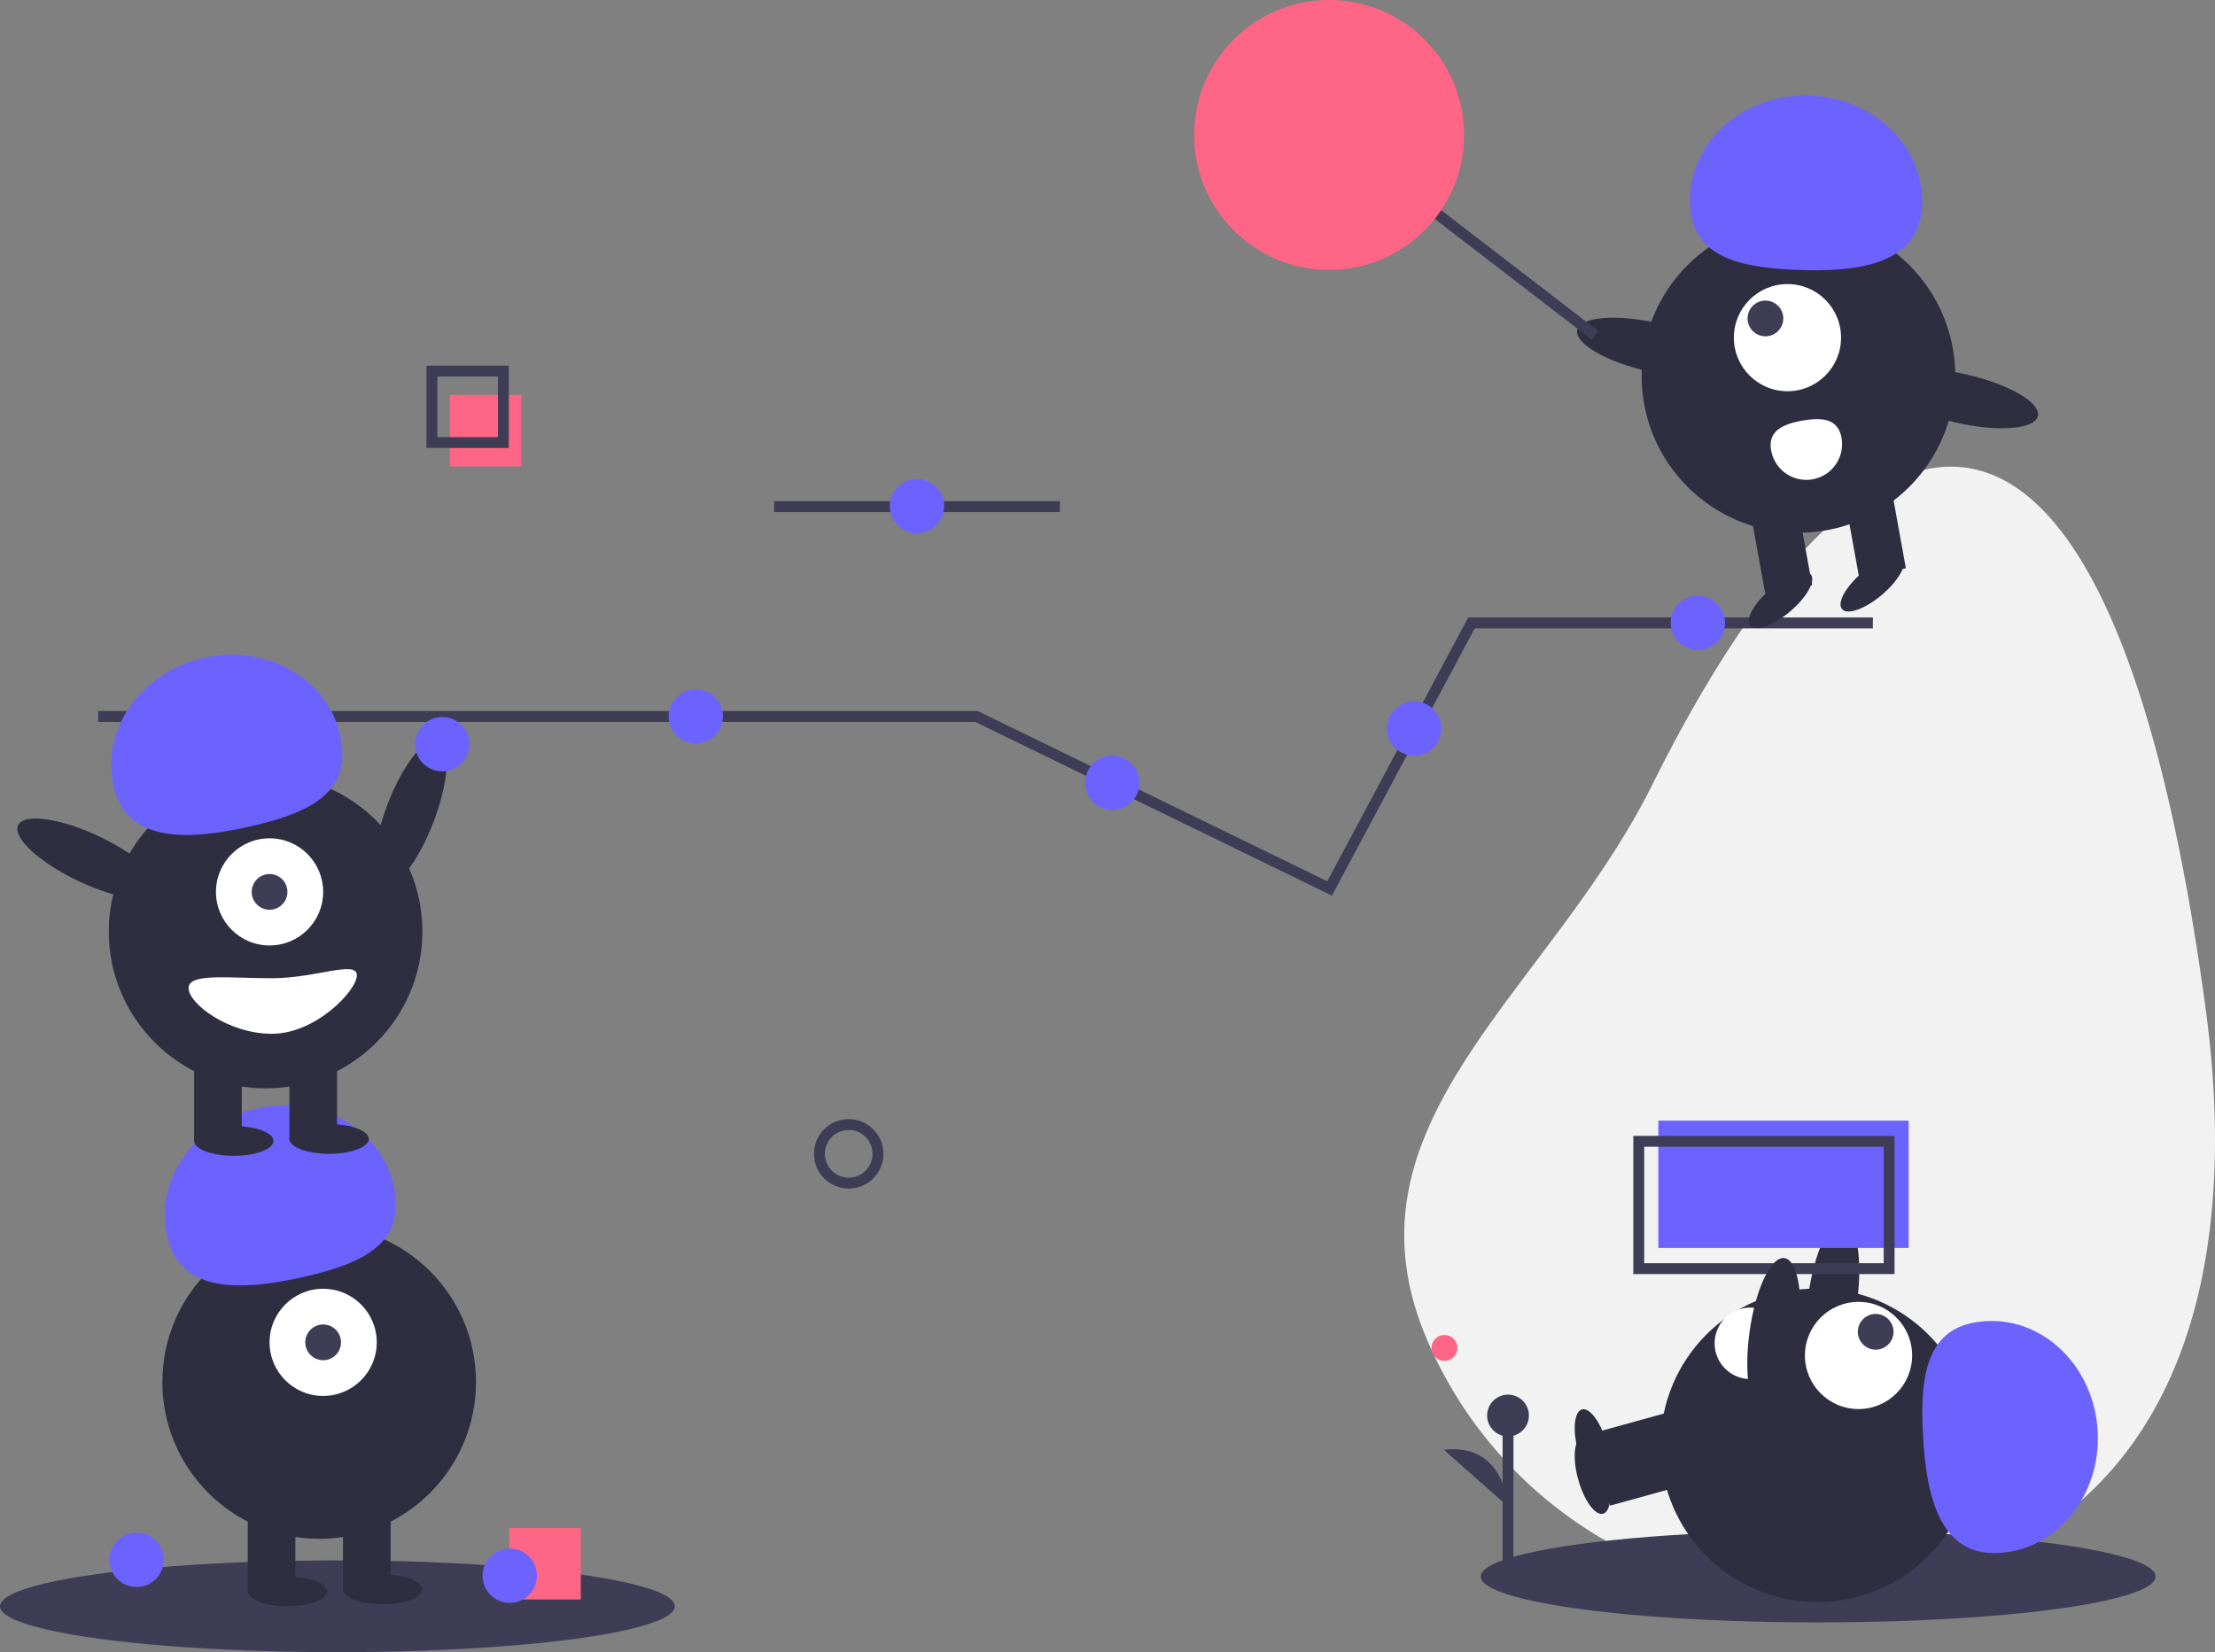
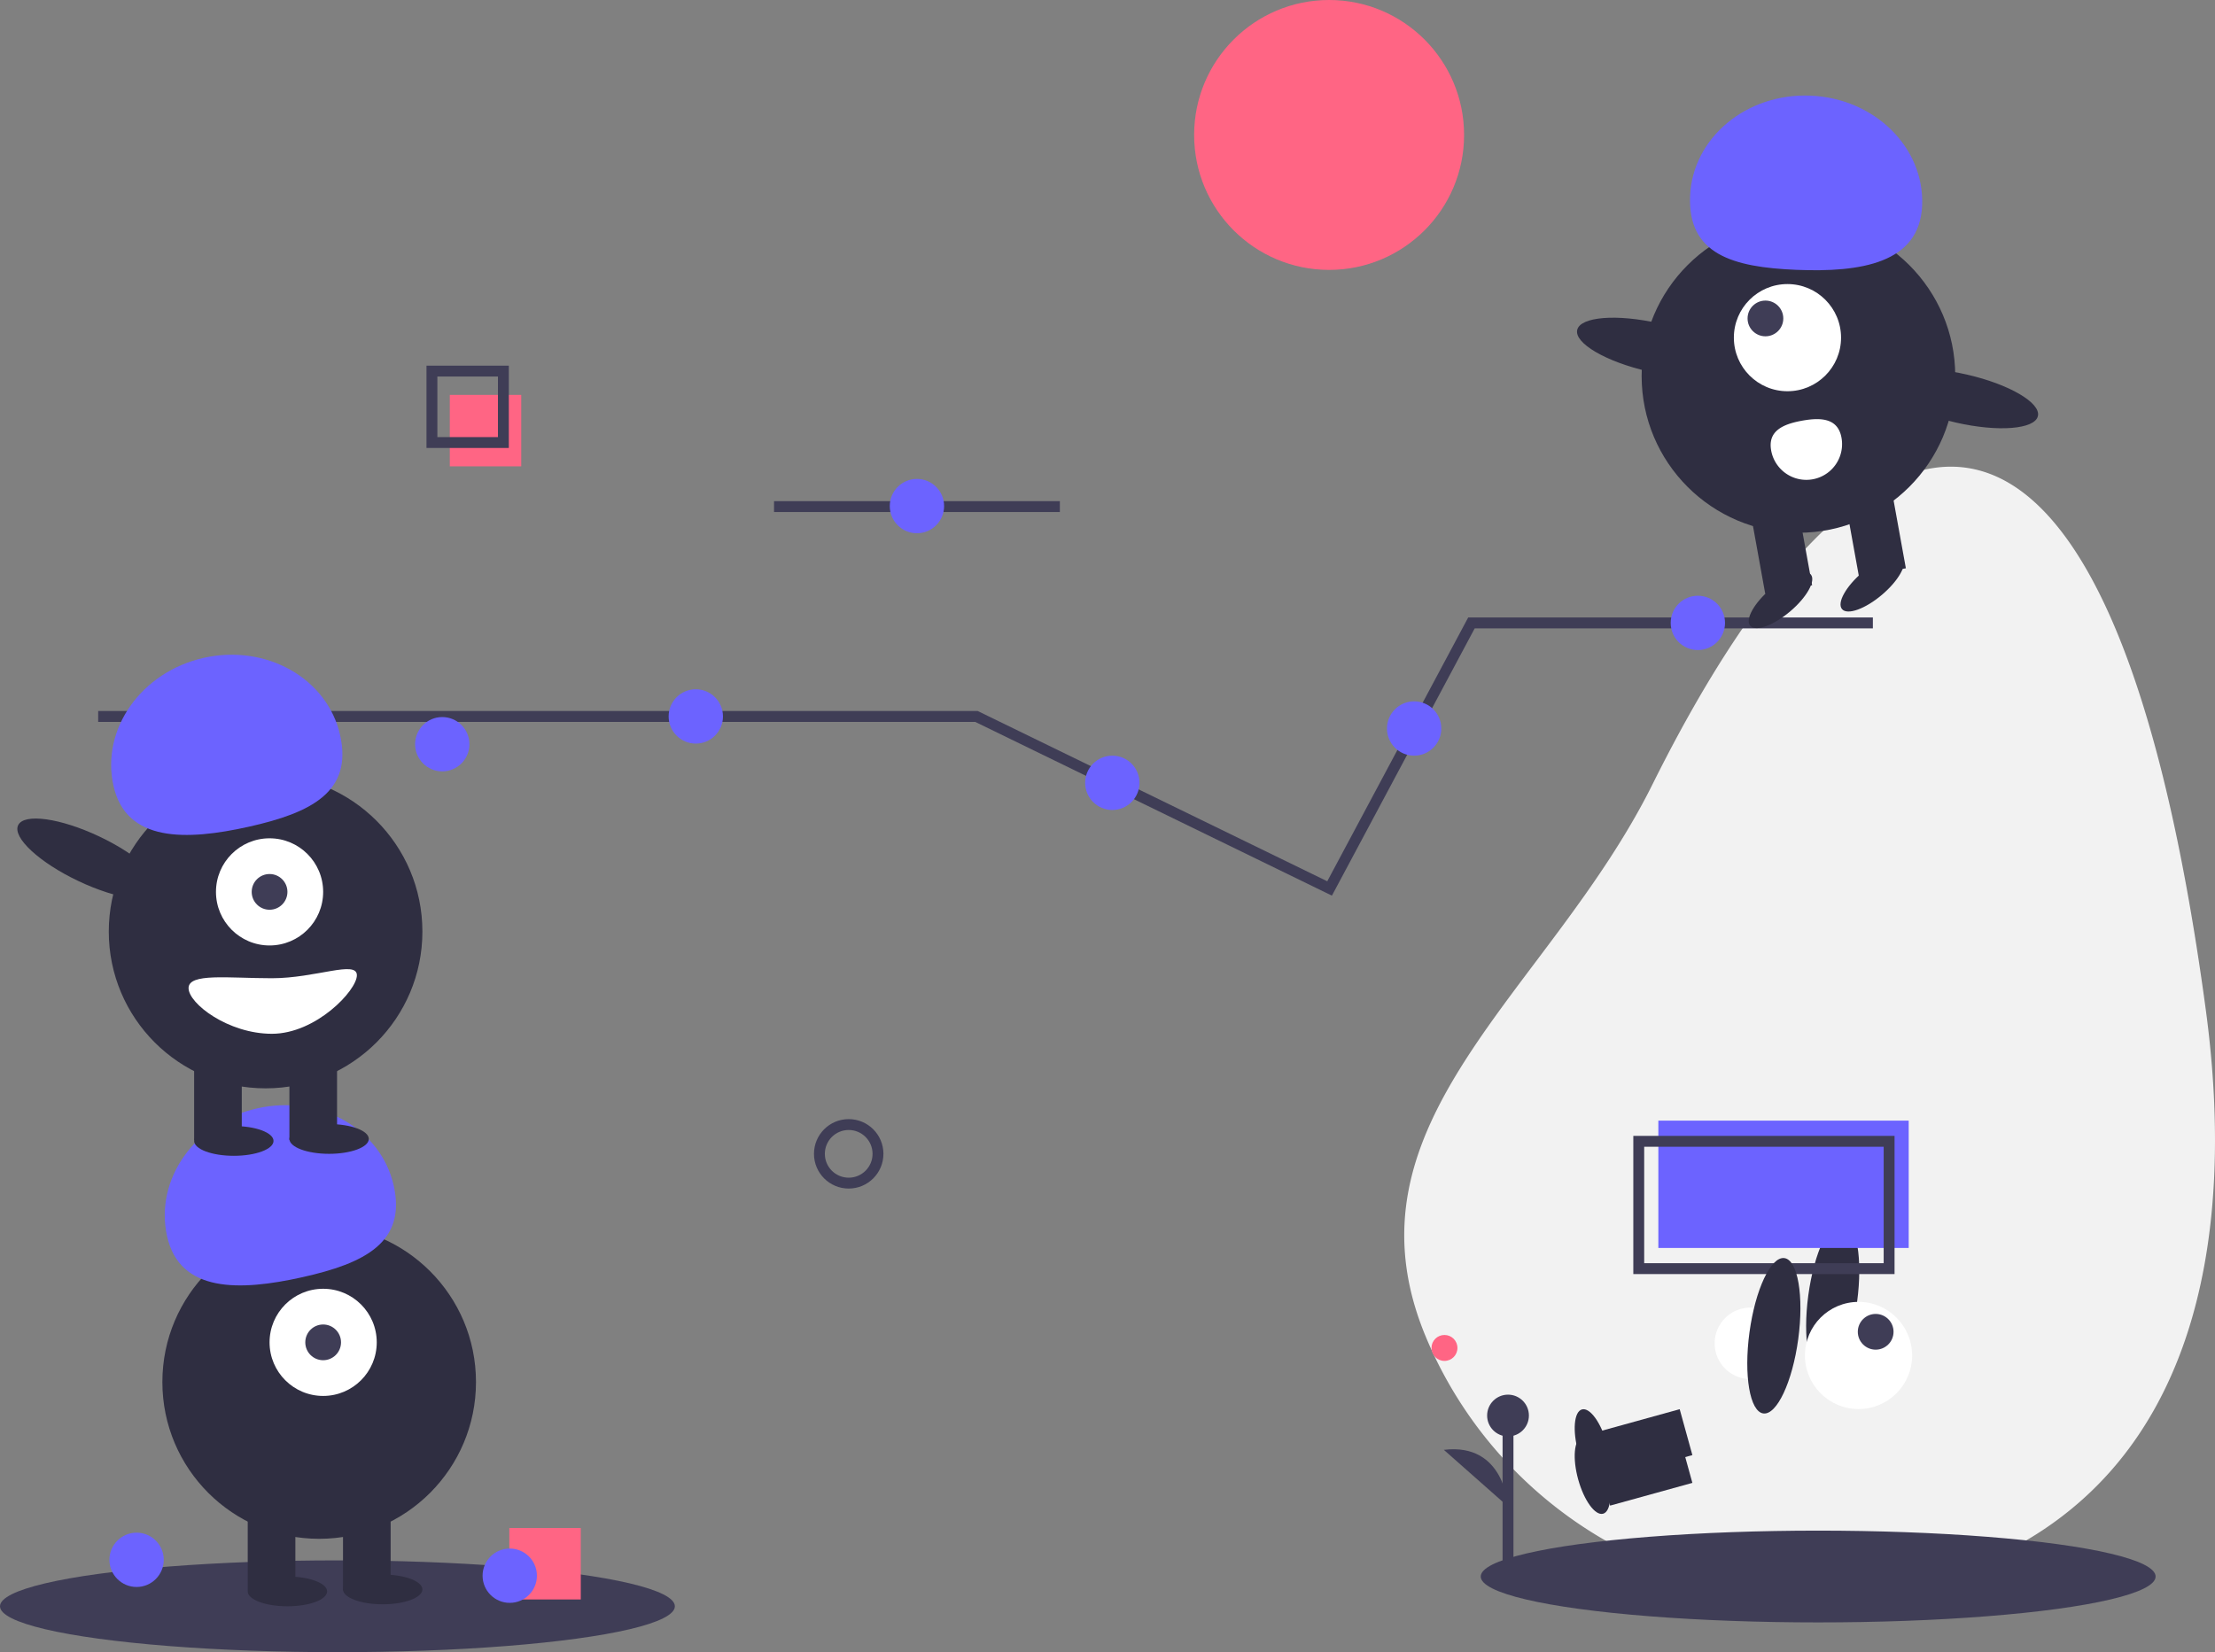
<svg xmlns="http://www.w3.org/2000/svg" id="tech_img" width="407.385" height="303.942" viewBox="0 0 407.385 303.942">
  <rect x="0" y="0" width="407.385" height="303.942" fill="#808080" stroke="none" />
  <line id="Line_93" data-name="Line 93" x2="52.57" transform="translate(142.361 93.195)" fill="none" stroke="#3f3d56" stroke-miterlimit="10" stroke-width="2" />
-   <ellipse id="Ellipse_316" data-name="Ellipse 316" cx="14.42" cy="4.527" rx="14.42" ry="4.527" transform="matrix(0.357, -0.934, 0.934, 0.357, 66.127, 161.451)" fill="#2f2e41" />
  <path id="Path_5196" data-name="Path 5196" d="M896.94,368.964c5.719,42.563-2.069,85.172-41.679,101.764A77.76,77.76,0,0,1,753.5,429.049c-16.592-39.611,22.556-63.312,41.679-101.764C834.01,249.2,879.179,236.786,896.94,368.964Z" transform="translate(-491.227 -183.037)" fill="#f2f2f2" />
  <ellipse id="Ellipse_317" data-name="Ellipse 317" cx="62.061" cy="8.443" rx="62.061" ry="8.443" transform="translate(272.34 281.58)" fill="#3f3d56" />
  <rect id="Rectangle_412" data-name="Rectangle 412" width="8.762" height="15.698" transform="translate(296.134 276.98) rotate(-105.453)" fill="#2f2e41" />
  <ellipse id="Ellipse_318" data-name="Ellipse 318" cx="2.738" cy="7.301" rx="2.738" ry="7.301" transform="translate(288.315 265.126) rotate(-15.453)" fill="#2f2e41" />
  <ellipse id="Ellipse_319" data-name="Ellipse 319" cx="14.42" cy="4.527" rx="14.42" ry="4.527" transform="translate(330.65 252.563) rotate(-82.281)" fill="#2f2e41" />
-   <circle id="Ellipse_320" data-name="Ellipse 320" cx="28.84" cy="28.84" r="28.84" transform="translate(305.41 237.038)" fill="#2f2e41" />
  <rect id="Rectangle_413" data-name="Rectangle 413" width="8.762" height="15.698" transform="translate(296.134 271.869) rotate(-105.453)" fill="#2f2e41" />
  <ellipse id="Ellipse_321" data-name="Ellipse 321" cx="2.738" cy="7.301" rx="2.738" ry="7.301" transform="translate(288.315 260.015) rotate(-15.453)" fill="#2f2e41" />
  <circle id="Ellipse_322" data-name="Ellipse 322" cx="9.857" cy="9.857" r="9.857" transform="translate(331.966 239.5)" fill="#fff" />
  <circle id="Ellipse_323" data-name="Ellipse 323" cx="3.286" cy="3.286" r="3.286" transform="translate(341.69 241.717)" fill="#3f3d56" />
-   <path id="Path_5197" data-name="Path 5197" d="M1024.517,742.073c10.673-.534,18.847-10.517,18.257-22.3s-9.719-20.9-20.392-20.363-12.347,8.912-11.758,20.692S1013.843,742.607,1024.517,742.073Z" transform="translate(-656.961 -456.375)" fill="#6c63ff" />
  <path id="Path_5198" data-name="Path 5198" d="M912.989,705.773a6.571,6.571,0,0,1-1.06-13.1c3.617-.293,4.6,2.579,4.9,6.2S916.607,705.48,912.989,705.773Z" transform="translate(-590.526 -452.097)" fill="#fff" />
  <path id="Path_5199" data-name="Path 5199" d="M49.464,331.1H211l25.045,12.2,39.9,19.441,26.091-48.85h73.831" transform="translate(-31.406 -199.297)" fill="none" stroke="#3f3d56" stroke-miterlimit="10" stroke-width="2" />
  <circle id="Ellipse_324" data-name="Ellipse 324" cx="4.996" cy="4.996" r="4.996" transform="translate(76.345 131.913)" fill="#6c63ff" />
  <circle id="Ellipse_325" data-name="Ellipse 325" cx="4.996" cy="4.996" r="4.996" transform="translate(122.975 126.802)" fill="#6c63ff" />
  <circle id="Ellipse_326" data-name="Ellipse 326" cx="4.996" cy="4.996" r="4.996" transform="translate(199.582 139.015)" fill="#6c63ff" />
  <circle id="Ellipse_327" data-name="Ellipse 327" cx="4.996" cy="4.996" r="4.996" transform="translate(307.275 109.594)" fill="#6c63ff" />
  <circle id="Ellipse_328" data-name="Ellipse 328" cx="4.996" cy="4.996" r="4.996" transform="translate(255.094 129.023)" fill="#6c63ff" />
  <circle id="Ellipse_329" data-name="Ellipse 329" cx="5.387" cy="5.387" r="5.387" transform="translate(150.707 206.878)" fill="none" stroke="#3f3d56" stroke-miterlimit="10" stroke-width="2" />
  <ellipse id="Ellipse_330" data-name="Ellipse 330" cx="62.061" cy="8.443" rx="62.061" ry="8.443" transform="translate(0 287.056)" fill="#3f3d56" />
  <circle id="Ellipse_331" data-name="Ellipse 331" cx="28.84" cy="28.84" r="28.84" transform="translate(29.864 225.406)" fill="#2f2e41" />
  <rect id="Rectangle_414" data-name="Rectangle 414" width="8.762" height="15.698" transform="translate(45.562 276.88)" fill="#2f2e41" />
  <rect id="Rectangle_415" data-name="Rectangle 415" width="8.762" height="15.698" transform="translate(63.085 276.88)" fill="#2f2e41" />
  <ellipse id="Ellipse_332" data-name="Ellipse 332" cx="7.301" cy="2.738" rx="7.301" ry="2.738" transform="translate(45.562 290.023)" fill="#2f2e41" />
  <ellipse id="Ellipse_333" data-name="Ellipse 333" cx="7.301" cy="2.738" rx="7.301" ry="2.738" transform="translate(63.085 289.658)" fill="#2f2e41" />
  <circle id="Ellipse_334" data-name="Ellipse 334" cx="9.857" cy="9.857" r="9.857" transform="translate(49.578 237.088)" fill="#fff" />
  <circle id="Ellipse_335" data-name="Ellipse 335" cx="3.286" cy="3.286" r="3.286" transform="translate(56.149 243.659)" fill="#3f3d56" />
  <path id="Path_5200" data-name="Path 5200" d="M125.473,614.759c-2.329-10.429,5.115-20.967,16.627-23.538s22.731,3.8,25.06,14.229-5.3,14.276-16.812,16.846S127.8,625.188,125.473,614.759Z" transform="translate(-94.745 -387.333)" fill="#6c63ff" />
  <circle id="Ellipse_336" data-name="Ellipse 336" cx="28.84" cy="28.84" r="28.84" transform="translate(20.008 142.536)" fill="#2f2e41" />
  <rect id="Rectangle_416" data-name="Rectangle 416" width="8.762" height="15.698" transform="translate(35.705 194.01)" fill="#2f2e41" />
  <rect id="Rectangle_417" data-name="Rectangle 417" width="8.762" height="15.698" transform="translate(53.229 194.01)" fill="#2f2e41" />
  <ellipse id="Ellipse_337" data-name="Ellipse 337" cx="7.301" cy="2.738" rx="7.301" ry="2.738" transform="translate(35.705 207.152)" fill="#2f2e41" />
  <ellipse id="Ellipse_338" data-name="Ellipse 338" cx="7.301" cy="2.738" rx="7.301" ry="2.738" transform="translate(53.229 206.787)" fill="#2f2e41" />
  <circle id="Ellipse_339" data-name="Ellipse 339" cx="9.857" cy="9.857" r="9.857" transform="translate(39.721 154.218)" fill="#fff" />
  <circle id="Ellipse_340" data-name="Ellipse 340" cx="3.286" cy="3.286" r="3.286" transform="translate(46.292 160.789)" fill="#3f3d56" />
  <path id="Path_5201" data-name="Path 5201" d="M98.473,387.759c-2.329-10.429,5.115-20.967,16.627-23.538s22.731,3.8,25.06,14.229-5.3,14.276-16.812,16.846S100.8,398.188,98.473,387.759Z" transform="translate(-77.602 -243.204)" fill="#6c63ff" />
  <ellipse id="Ellipse_341" data-name="Ellipse 341" cx="4.527" cy="14.42" rx="4.527" ry="14.42" transform="translate(1.395 155.905) rotate(-64.626)" fill="#2f2e41" />
  <path id="Path_5202" data-name="Path 5202" d="M137.043,525.568c0,2.823,7.268,8.4,15.333,8.4S168,526.018,168,523.2s-7.562.548-15.627.548S137.043,522.746,137.043,525.568Z" transform="translate(-102.362 -343.788)" fill="#fff" />
  <rect id="Rectangle_418" data-name="Rectangle 418" width="46.046" height="23.423" transform="translate(305.004 206.157)" fill="#6c63ff" />
  <rect id="Rectangle_419" data-name="Rectangle 419" width="46.046" height="23.423" transform="translate(301.401 209.961)" fill="none" stroke="#3f3d56" stroke-miterlimit="10" stroke-width="2" />
  <rect id="Rectangle_420" data-name="Rectangle 420" width="13.142" height="13.142" transform="translate(82.725 72.648)" fill="#ff6584" />
  <rect id="Rectangle_421" data-name="Rectangle 421" width="13.142" height="13.142" transform="translate(79.44 68.268)" fill="none" stroke="#3f3d56" stroke-miterlimit="10" stroke-width="2" />
  <circle id="Ellipse_342" data-name="Ellipse 342" cx="28.84" cy="28.84" r="28.84" transform="translate(301.93 40.329)" fill="#2f2e41" />
  <rect id="Rectangle_422" data-name="Rectangle 422" width="8.762" height="15.698" transform="translate(350.53 104.545) rotate(169.739)" fill="#2f2e41" />
  <rect id="Rectangle_423" data-name="Rectangle 423" width="8.762" height="15.698" transform="translate(333.287 107.667) rotate(169.739)" fill="#2f2e41" />
  <ellipse id="Ellipse_343" data-name="Ellipse 343" cx="7.301" cy="2.738" rx="7.301" ry="2.738" transform="matrix(0.763, -0.646, 0.646, 0.763, 320.133, 113.021)" fill="#2f2e41" />
  <ellipse id="Ellipse_344" data-name="Ellipse 344" cx="7.301" cy="2.738" rx="7.301" ry="2.738" transform="matrix(0.763, -0.646, 0.646, 0.763, 337.017, 109.964)" fill="#2f2e41" />
  <circle id="Ellipse_345" data-name="Ellipse 345" cx="9.857" cy="9.857" r="9.857" transform="translate(318.894 52.258)" fill="#fff" />
  <circle id="Ellipse_346" data-name="Ellipse 346" cx="3.286" cy="3.286" r="3.286" transform="translate(321.414 55.296)" fill="#3f3d56" />
  <path id="Path_5203" data-name="Path 5203" d="M936.165,102.079c.434-10.677-8.768-19.721-20.554-20.2s-21.69,7.789-22.124,18.466,7.758,13.1,19.544,13.582S935.731,112.756,936.165,102.079Z" transform="translate(-582.642 -64.285)" fill="#6c63ff" />
  <ellipse id="Ellipse_347" data-name="Ellipse 347" cx="4.527" cy="14.42" rx="4.527" ry="14.42" transform="matrix(0.223, -0.975, 0.975, 0.223, 289.072, 65.106)" fill="#2f2e41" />
  <ellipse id="Ellipse_348" data-name="Ellipse 348" cx="4.527" cy="14.42" rx="4.527" ry="14.42" transform="matrix(0.223, -0.975, 0.975, 0.223, 345.684, 74.522)" fill="#2f2e41" />
  <path id="Path_5204" data-name="Path 5204" d="M947.137,248.362A6.571,6.571,0,0,1,934.2,250.7c-.646-3.571,2.115-4.835,5.686-5.481S946.49,244.791,947.137,248.362Z" transform="translate(-608.446 -167.827)" fill="#fff" />
-   <line id="Line_94" data-name="Line 94" x2="33.221" y2="25.555" transform="translate(260.148 36.142)" fill="none" stroke="#3f3d56" stroke-miterlimit="10" stroke-width="2" />
  <circle id="Ellipse_349" data-name="Ellipse 349" cx="24.825" cy="24.825" r="24.825" transform="translate(219.626)" fill="#ff6584" />
  <ellipse id="Ellipse_350" data-name="Ellipse 350" cx="14.42" cy="4.527" rx="14.42" ry="4.527" transform="translate(319.825 259.415) rotate(-82.281)" fill="#2f2e41" />
  <circle id="Ellipse_351" data-name="Ellipse 351" cx="4.996" cy="4.996" r="4.996" transform="translate(20.125 281.956)" fill="#6c63ff" />
  <rect id="Rectangle_424" data-name="Rectangle 424" width="13.142" height="13.142" transform="translate(93.677 281.102)" fill="#ff6584" />
  <circle id="Ellipse_352" data-name="Ellipse 352" cx="4.996" cy="4.996" r="4.996" transform="translate(88.757 284.877)" fill="#6c63ff" />
  <circle id="Ellipse_353" data-name="Ellipse 353" cx="4.996" cy="4.996" r="4.996" transform="translate(163.649 88.105)" fill="#6c63ff" />
  <circle id="Ellipse_354" data-name="Ellipse 354" cx="2.386" cy="2.386" r="2.386" transform="translate(263.281 245.587)" fill="#ff6584" />
  <line id="Line_95" data-name="Line 95" y1="27.165" transform="translate(277.356 260.407)" fill="#3f3d56" stroke="#3f3d56" stroke-miterlimit="10" stroke-width="2" />
  <circle id="Ellipse_355" data-name="Ellipse 355" cx="3.842" cy="3.842" r="3.842" transform="translate(273.514 256.566)" fill="#3f3d56" />
  <path id="Path_5205" data-name="Path 5205" d="M781.261,774.557s-.549-11.8-11.8-10.431" transform="translate(-503.905 -497.407)" fill="#3f3d56" />
</svg>